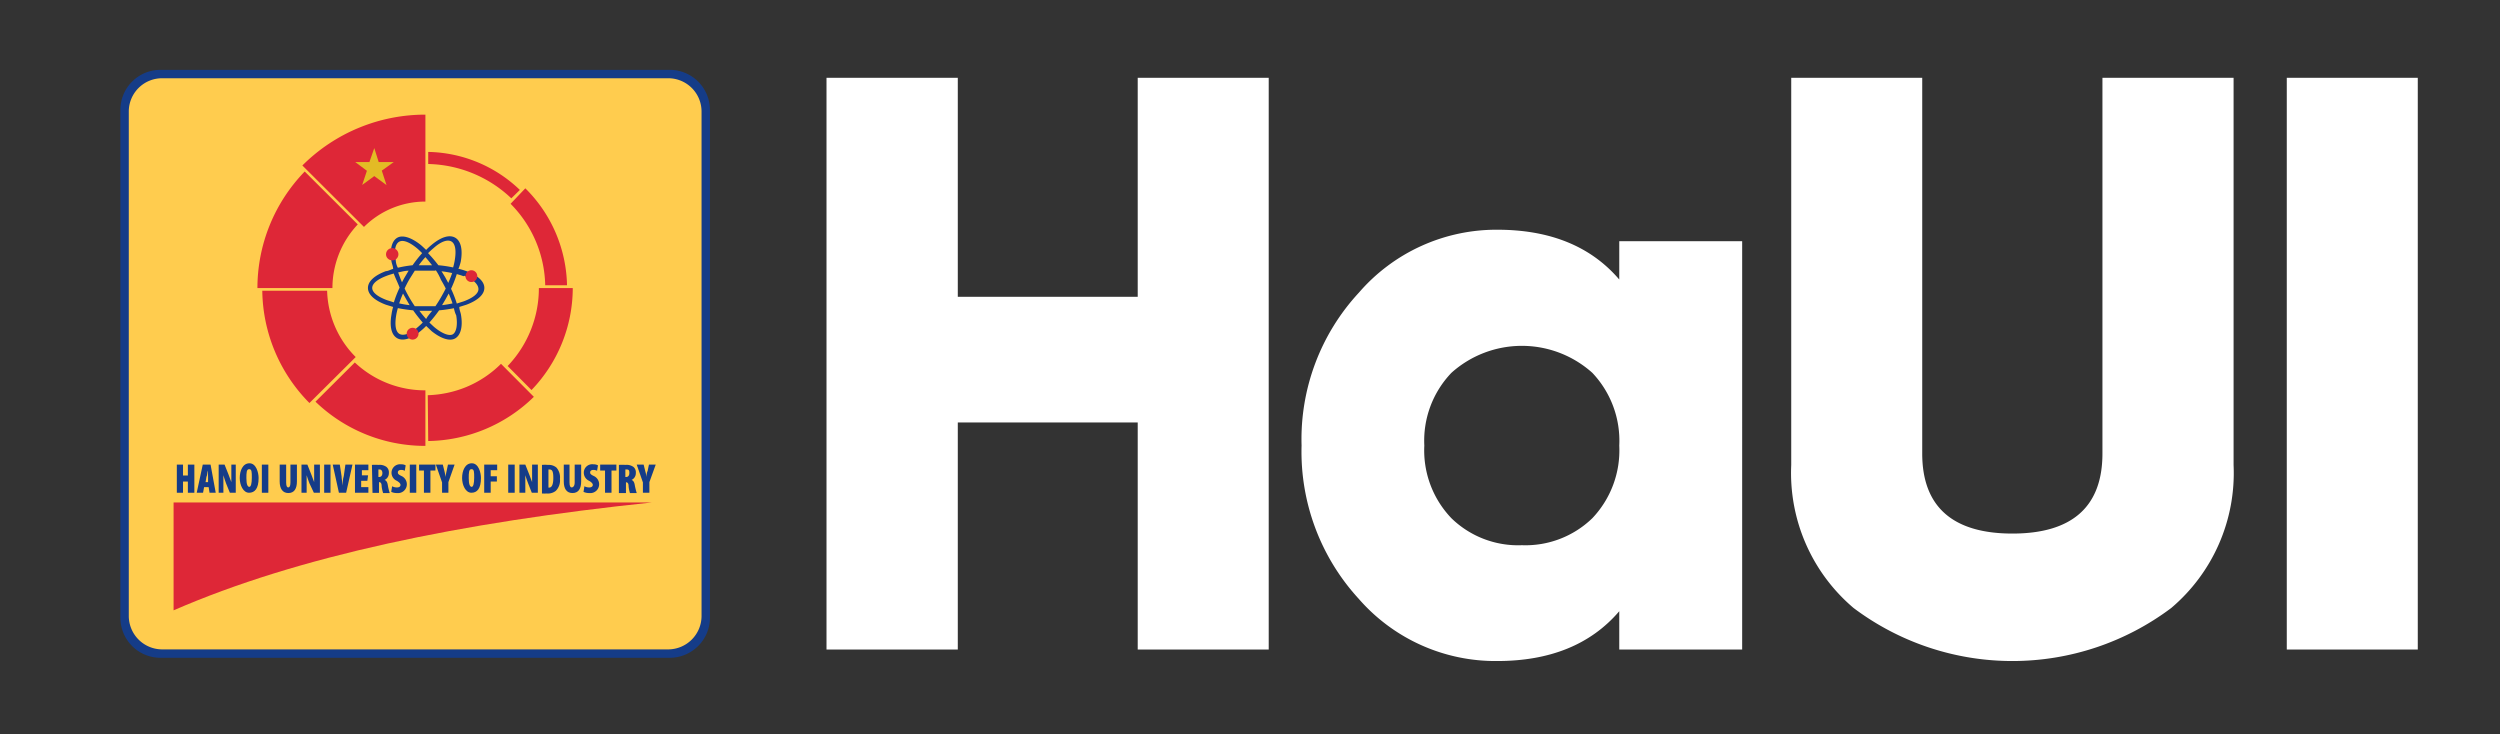
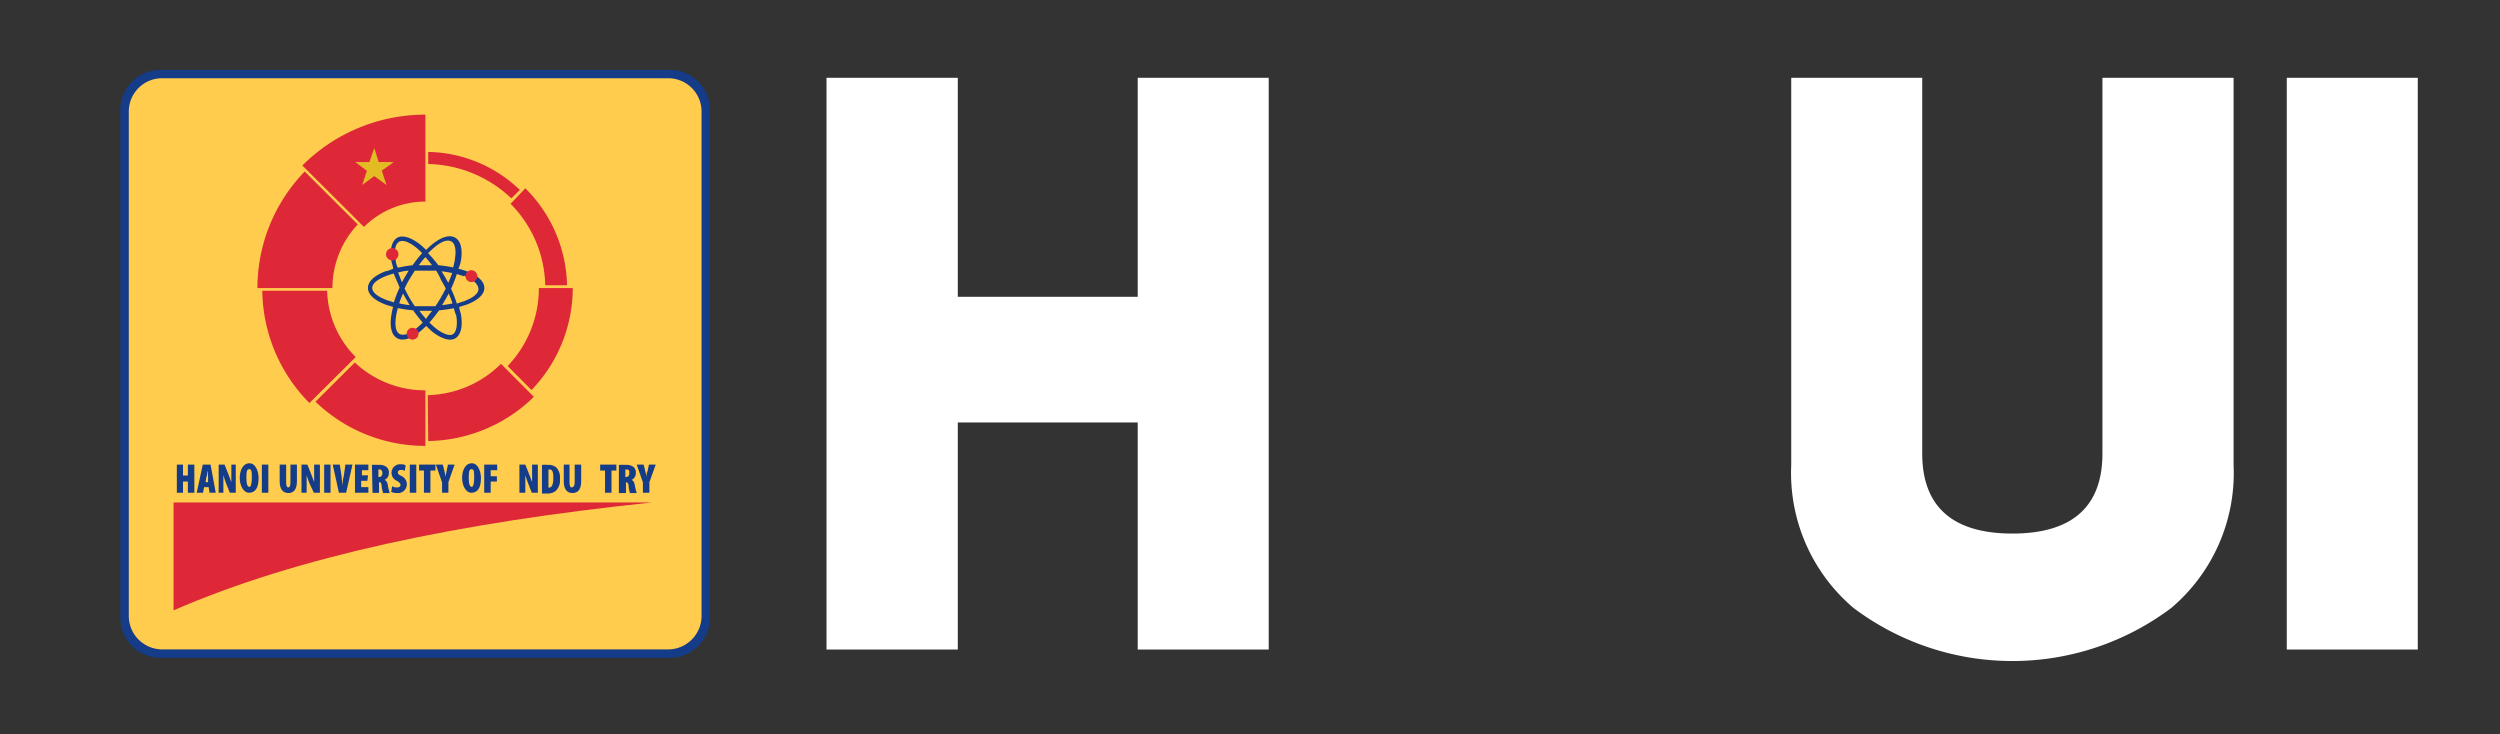
<svg xmlns="http://www.w3.org/2000/svg" id="Layer_1" data-name="Layer 1" viewBox="0 0 169.66 49.83">
  <rect x="0" y="0" width="169.66" height="49.83" fill="#333333" stroke="none" />
  <defs>
    <style>.cls-1{fill:#fff;}.cls-2,.cls-7{fill:#153c88;}.cls-2,.cls-3,.cls-4,.cls-6{fill-rule:evenodd;}.cls-3{fill:#ffcc4e;}.cls-4,.cls-5{fill:#de2737;}.cls-6{fill:#e3bb25;}</style>
  </defs>
  <path class="cls-1" d="M77.21,5.28H86.1v38.8H77.21V28.67H65V44.08H56.09V5.28H65V20.14H77.21Z" />
-   <path class="cls-1" d="M109.89,16.37h8.34V44.08h-8.34v-2.6c-1.94,2.27-4.72,3.38-8.28,3.38a12.3,12.3,0,0,1-9.39-4.21,14.76,14.76,0,0,1-3.89-10.42,14.63,14.63,0,0,1,3.89-10.37,12.33,12.33,0,0,1,9.39-4.27c3.56,0,6.34,1.11,8.28,3.38ZM103.28,37a6.52,6.52,0,0,0,4.78-1.83,6.69,6.69,0,0,0,1.83-4.93,6.7,6.7,0,0,0-1.83-4.94,7.16,7.16,0,0,0-9.56,0,6.66,6.66,0,0,0-1.84,4.94,6.65,6.65,0,0,0,1.84,4.93A6.49,6.49,0,0,0,103.28,37Z" />
  <path class="cls-1" d="M121.56,5.28h8.89v25.5c0,3.6,2.06,5.43,6.12,5.43s6.11-1.83,6.11-5.43V5.28h8.9V31.56a12,12,0,0,1-4.23,9.7,17.94,17.94,0,0,1-21.56,0,12,12,0,0,1-4.23-9.7Z" />
  <path class="cls-1" d="M155.19,5.28h8.89v38.8h-8.89Z" />
  <path class="cls-2" d="M10.89,4.74H45.46a2.73,2.73,0,0,1,2.72,2.71V41.93a2.73,2.73,0,0,1-2.72,2.71H10.89a2.72,2.72,0,0,1-2.72-2.71V7.45a2.72,2.72,0,0,1,2.72-2.71" />
  <path class="cls-3" d="M11,5.31H45.34a2.26,2.26,0,0,1,2.27,2.25V41.81a2.27,2.27,0,0,1-2.27,2.26H11a2.27,2.27,0,0,1-2.26-2.26V7.56A2.26,2.26,0,0,1,11,5.31" />
  <path class="cls-4" d="M11.78,34.1H44.57v0l-.34,0c-13,1.36-24,3.64-32.45,7.32Z" />
  <path class="cls-5" d="M29.06,11.13a8.44,8.44,0,0,1,5.64,2.33l.58-.57a9.22,9.22,0,0,0-6.22-2.58Zm6.59,1.65-1,1.05A8.07,8.07,0,0,1,37,19.36h1.48A9.51,9.51,0,0,0,35.65,12.78Zm.92,6.77h2.3a10,10,0,0,1-2.8,6.92l-1.62-1.63A7.64,7.64,0,0,0,36.57,19.55ZM29.06,29.93a10.45,10.45,0,0,0,7.17-3L34,24.69a7.29,7.29,0,0,1-2.37,1.58,7.45,7.45,0,0,1-2.6.55Zm-.19-3.44v3.77a10.72,10.72,0,0,1-7.46-3l2.67-2.66A6.94,6.94,0,0,0,28.87,26.49ZM17.8,19.73A11,11,0,0,0,21,27.35h0l3.14-3.12a6.6,6.6,0,0,1-1.94-4.5Zm6.48-4.5a6.3,6.3,0,0,0-1.72,4.32H17.47a11.36,11.36,0,0,1,3.21-7.91Zm-3.76-4a11.8,11.8,0,0,1,8.35-3.45v5.9a5.9,5.9,0,0,0-4.17,1.72Z" />
  <polygon class="cls-6" points="25.07 11 25.4 10.05 25.7 11 26.72 11 25.91 11.58 26.23 12.56 25.4 11.95 24.58 12.55 24.9 11.59 24.11 11 25.07 11" />
  <path class="cls-2" d="M30,20.71a7,7,0,0,0,.71-.12,7.07,7.07,0,0,0-.26-.67l-.22.4-.23.39m-3.27-2.15c-.16.05-.32.09-.47.15-.62.23-1,.52-1,.83s.38.6,1,.83l.47.15a7.13,7.13,0,0,1,.39-1C27,19.2,26.83,18.87,26.72,18.56Zm1-.19c-.24,0-.48.07-.71.12.08.21.16.44.26.67.07-.13.14-.27.22-.4Zm1.82,0-.7,0-.7,0-.37.59c-.12.21-.23.42-.32.62q.15.32.33.63t.36.57c.23,0,.46,0,.7,0s.47,0,.7,0c.12-.18.25-.38.37-.59s.23-.41.33-.61q-.15-.3-.33-.6C29.82,18.73,29.7,18.52,29.57,18.33Zm1.13.16a7.2,7.2,0,0,0-.72-.12c.09.13.17.27.25.4l.21.39C30.54,18.93,30.63,18.7,30.7,18.49Zm.79.22c-.15-.06-.3-.1-.47-.15a8.3,8.3,0,0,1-.39,1,7.13,7.13,0,0,1,.39,1l.47-.15c.62-.23,1-.52,1-.83S32.11,18.94,31.49,18.71ZM27,18.17A7.88,7.88,0,0,1,28,18a8.09,8.09,0,0,1,.65-.82c-.12-.12-.23-.23-.35-.33-.51-.42-.95-.6-1.22-.44s-.34.63-.22,1.28C26.87,17.85,26.91,18,27,18.17Zm2.38,2.92h-.92c.15.2.31.39.46.56C29,21.48,29.17,21.29,29.33,21.09Zm1.47-.18c-.33.06-.68.12-1.05.15a9.63,9.63,0,0,1-.66.83c.13.12.25.24.37.34.51.42,1,.6,1.23.45s.33-.64.22-1.28C30.88,21.24,30.84,21.08,30.8,20.91Zm.31-2.66a4.77,4.77,0,0,1,.49.15c.75.28,1.22.68,1.22,1.14s-.47.86-1.22,1.14l-.48.15c0,.18.08.35.11.51.14.79,0,1.39-.38,1.62s-1,0-1.6-.48l-.38-.36a4,4,0,0,1-.38.35c-.61.51-1.19.71-1.59.48s-.52-.83-.38-1.62a3.22,3.22,0,0,1,.11-.5l-.49-.15c-.75-.28-1.22-.68-1.22-1.14s.47-.86,1.22-1.14c.15,0,.32-.11.49-.15,0-.17-.08-.33-.11-.49-.13-.79,0-1.39.38-1.62s1,0,1.6.48c.12.1.24.22.37.34a4,4,0,0,1,.38-.35c.61-.51,1.19-.71,1.59-.48s.52.83.38,1.62A3.22,3.22,0,0,1,31.11,18.25ZM29.75,18a7.88,7.88,0,0,1,1,.15,4.15,4.15,0,0,0,.11-.48c.11-.64.05-1.12-.22-1.28s-.72,0-1.22.45c-.12.1-.24.21-.37.34A9.81,9.81,0,0,1,29.75,18Zm-.88,0h.45c-.15-.2-.3-.38-.45-.55a6.3,6.3,0,0,0-.45.55ZM27,20.91a4.52,4.52,0,0,0-.11.47c-.11.65-.05,1.13.22,1.28s.72,0,1.22-.44q.18-.15.36-.33a9.57,9.57,0,0,1-.65-.83A10,10,0,0,1,27,20.91Zm.58-.58-.23-.41a7.07,7.07,0,0,0-.26.67c.23.05.46.09.71.12Z" />
  <path class="cls-4" d="M26.25,17.46a.42.42,0,1,1,.58.16.44.44,0,0,1-.58-.16m5.74.88a.4.4,0,1,1-.4.4A.4.4,0,0,1,32,18.34Zm-3.64,4.5a.4.4,0,1,1-.15-.54A.39.39,0,0,1,28.35,22.84Z" />
  <path class="cls-7" d="M12.42,31.53v.74h.33v-.74h.44v1.91h-.44v-.76h-.33v.76H12V31.53Z" />
  <path class="cls-7" d="M13.85,33.06l-.07.38h-.43l.41-1.91h.53l.35,1.91h-.42l-.06-.38Zm.27-.34,0-.36c0-.11,0-.31-.05-.43h0c0,.12,0,.33-.06.43l-.06.36Z" />
  <path class="cls-7" d="M14.84,33.44V31.53h.4l.27.68.19.51h0c0-.15,0-.52,0-.88v-.31H16v1.91h-.4l-.26-.64c-.06-.15-.14-.41-.18-.55h0c0,.17,0,.48,0,.86v.33Z" />
  <path class="cls-7" d="M17.55,32.44c0,.72-.26,1-.65,1s-.63-.51-.63-1,.2-1,.66-1S17.55,32.08,17.55,32.44Zm-.83,0c0,.45.09.6.2.6s.17-.23.17-.62,0-.58-.18-.58S16.72,32.06,16.72,32.48Z" />
  <path class="cls-7" d="M18.21,31.53v1.91h-.44V31.53Z" />
  <path class="cls-7" d="M19.42,31.53v1.22c0,.26.07.33.14.33s.15-.06.15-.33V31.53h.44v1.14c0,.49-.18.79-.58.79s-.59-.31-.59-.79V31.53Z" />
  <path class="cls-7" d="M20.46,33.44V31.53h.4l.27.68.19.51h0c0-.15,0-.52,0-.88v-.31h.39v1.91h-.41L21,32.8c-.06-.15-.15-.41-.19-.55h0c0,.17,0,.48,0,.86v.33Z" />
  <path class="cls-7" d="M22.43,31.53v1.91H22V31.53Z" />
  <path class="cls-7" d="M23,33.44l-.42-1.91h.48l.12.79c0,.2.06.42.08.63h0c0-.22,0-.43.07-.64l.11-.78h.48l-.43,1.91Z" />
  <path class="cls-7" d="M24.93,32.63h-.42v.43H25v.38h-.91V31.53H25v.38h-.44v.35h.42Z" />
  <path class="cls-7" d="M25.24,31.55a3.09,3.09,0,0,1,.45,0,.78.78,0,0,1,.54.14.48.48,0,0,1,.16.41.5.5,0,0,1-.29.47h0c.13.05.19.17.22.36a3.39,3.39,0,0,0,.13.53H26A2.25,2.25,0,0,1,25.9,33c0-.23-.08-.28-.18-.28h0v.73h-.44Zm.44.82h.06c.14,0,.21-.12.21-.26s-.06-.25-.19-.25h-.08Z" />
  <path class="cls-7" d="M26.61,33a.7.7,0,0,0,.33.08c.17,0,.24-.08.24-.17s-.08-.18-.25-.28a.6.6,0,0,1-.36-.53.58.58,0,0,1,.65-.59.59.59,0,0,1,.31.07l-.06.37a.51.51,0,0,0-.25-.06c-.15,0-.22.08-.22.16s0,.14.26.26a.62.62,0,0,1,.35.55.6.6,0,0,1-.67.6.88.88,0,0,1-.39-.08Z" />
  <path class="cls-7" d="M28.25,31.53v1.91h-.44V31.53Z" />
  <path class="cls-7" d="M28.77,31.93h-.33v-.4h1.11v.4h-.34v1.51h-.44Z" />
  <path class="cls-7" d="M30,33.44v-.7l-.42-1.21h.47l.11.44a4,4,0,0,1,.08.4h0a2.93,2.93,0,0,1,.07-.41l.09-.43h.45l-.42,1.19v.72Z" />
  <path class="cls-7" d="M32.64,32.44c0,.72-.26,1-.65,1s-.63-.51-.63-1,.2-1,.66-1S32.64,32.08,32.64,32.44Zm-.83,0c0,.45.09.6.2.6s.17-.23.17-.62,0-.58-.18-.58S31.81,32.06,31.81,32.48Z" />
  <path class="cls-7" d="M32.86,31.53h.88v.38H33.3v.41h.42v.36H33.3v.76h-.44Z" />
-   <path class="cls-7" d="M34.93,31.53v1.91h-.44V31.53Z" />
  <path class="cls-7" d="M35.25,33.44V31.53h.4l.27.68.19.51h0c0-.15,0-.52,0-.88v-.31h.39v1.91h-.41l-.25-.64c-.06-.15-.15-.41-.19-.55h0c0,.17,0,.48,0,.86v.33Z" />
  <path class="cls-7" d="M36.78,31.55a2.22,2.22,0,0,1,.41,0,.8.8,0,0,1,.57.18,1,1,0,0,1,.24.77,1,1,0,0,1-.28.81.86.86,0,0,1-.61.18,2.34,2.34,0,0,1-.33,0Zm.44,1.54h.05c.16,0,.28-.18.28-.65s-.08-.58-.27-.58h-.06Z" />
  <path class="cls-7" d="M38.65,31.53v1.22c0,.26.07.33.15.33S39,33,39,32.75V31.53h.44v1.14c0,.49-.18.79-.59.79s-.59-.31-.59-.79V31.53Z" />
-   <path class="cls-7" d="M39.66,33a.7.7,0,0,0,.33.08c.16,0,.24-.08.24-.17s-.08-.18-.25-.28a.6.6,0,0,1-.36-.53.57.57,0,0,1,.65-.59.62.62,0,0,1,.31.07l-.06.37a.54.54,0,0,0-.25-.06c-.15,0-.22.08-.22.16s0,.14.26.26a.62.62,0,0,1,.35.55.6.6,0,0,1-.67.6.88.88,0,0,1-.39-.08Z" />
  <path class="cls-7" d="M41.06,31.93h-.33v-.4h1.1v.4H41.5v1.51h-.44Z" />
  <path class="cls-7" d="M42,31.55a3.09,3.09,0,0,1,.45,0,.78.78,0,0,1,.54.14.48.48,0,0,1,.16.41.5.5,0,0,1-.29.47h0c.13.05.19.17.22.36a5.12,5.12,0,0,0,.13.53h-.46a2.25,2.25,0,0,1-.09-.45c0-.23-.08-.28-.18-.28h0v.73H42Zm.44.82h.06c.14,0,.21-.12.21-.26s0-.25-.19-.25h-.08Z" />
  <path class="cls-7" d="M43.63,33.44v-.7l-.42-1.21h.47l.11.44a4,4,0,0,1,.09.4h0c0-.14,0-.27.07-.41l.09-.43h.46l-.43,1.19v.72Z" />
</svg>